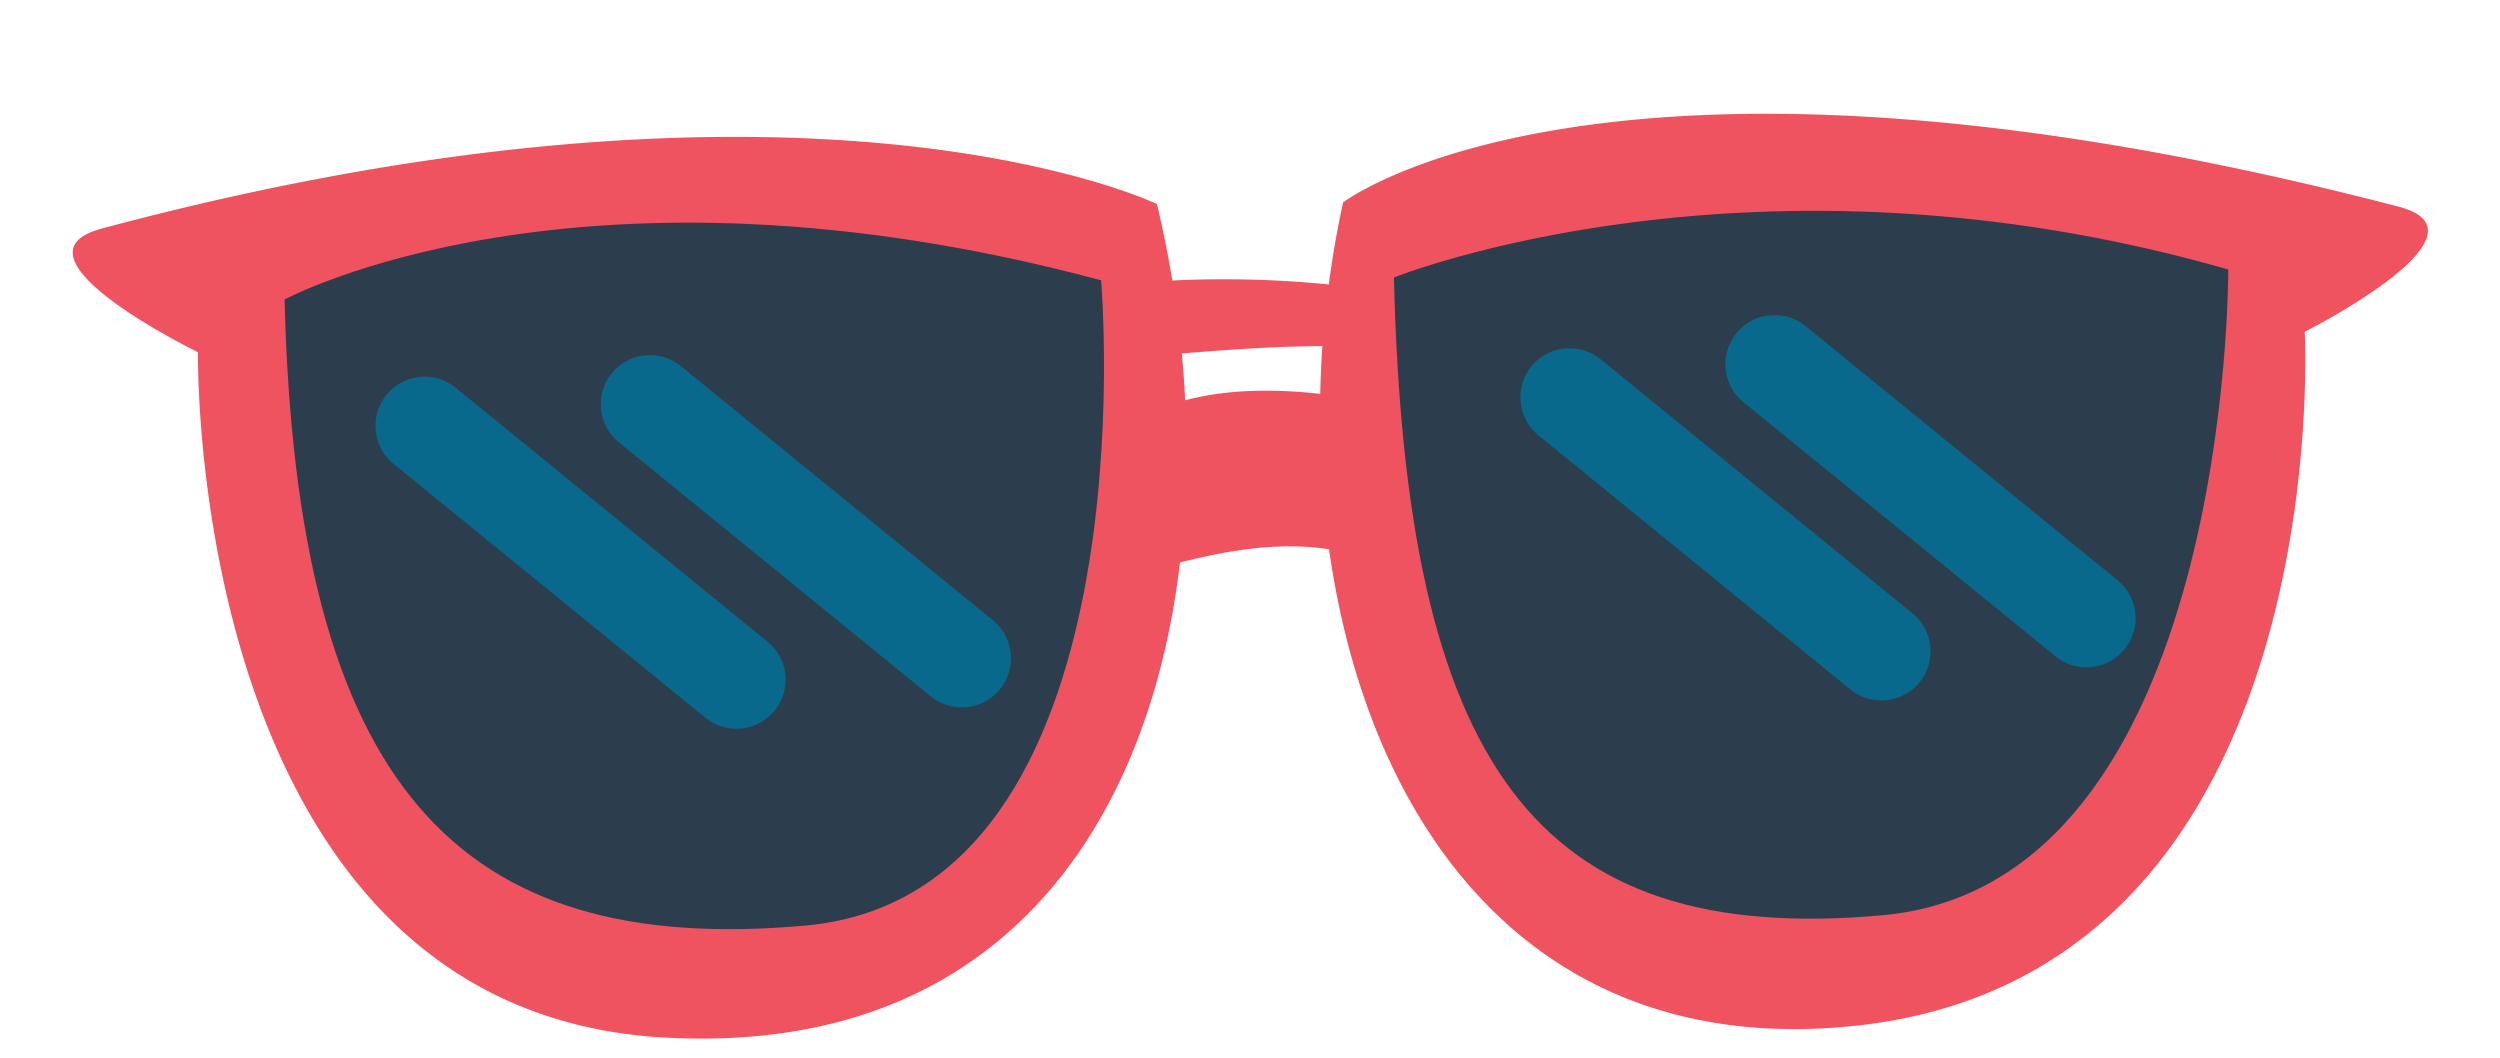
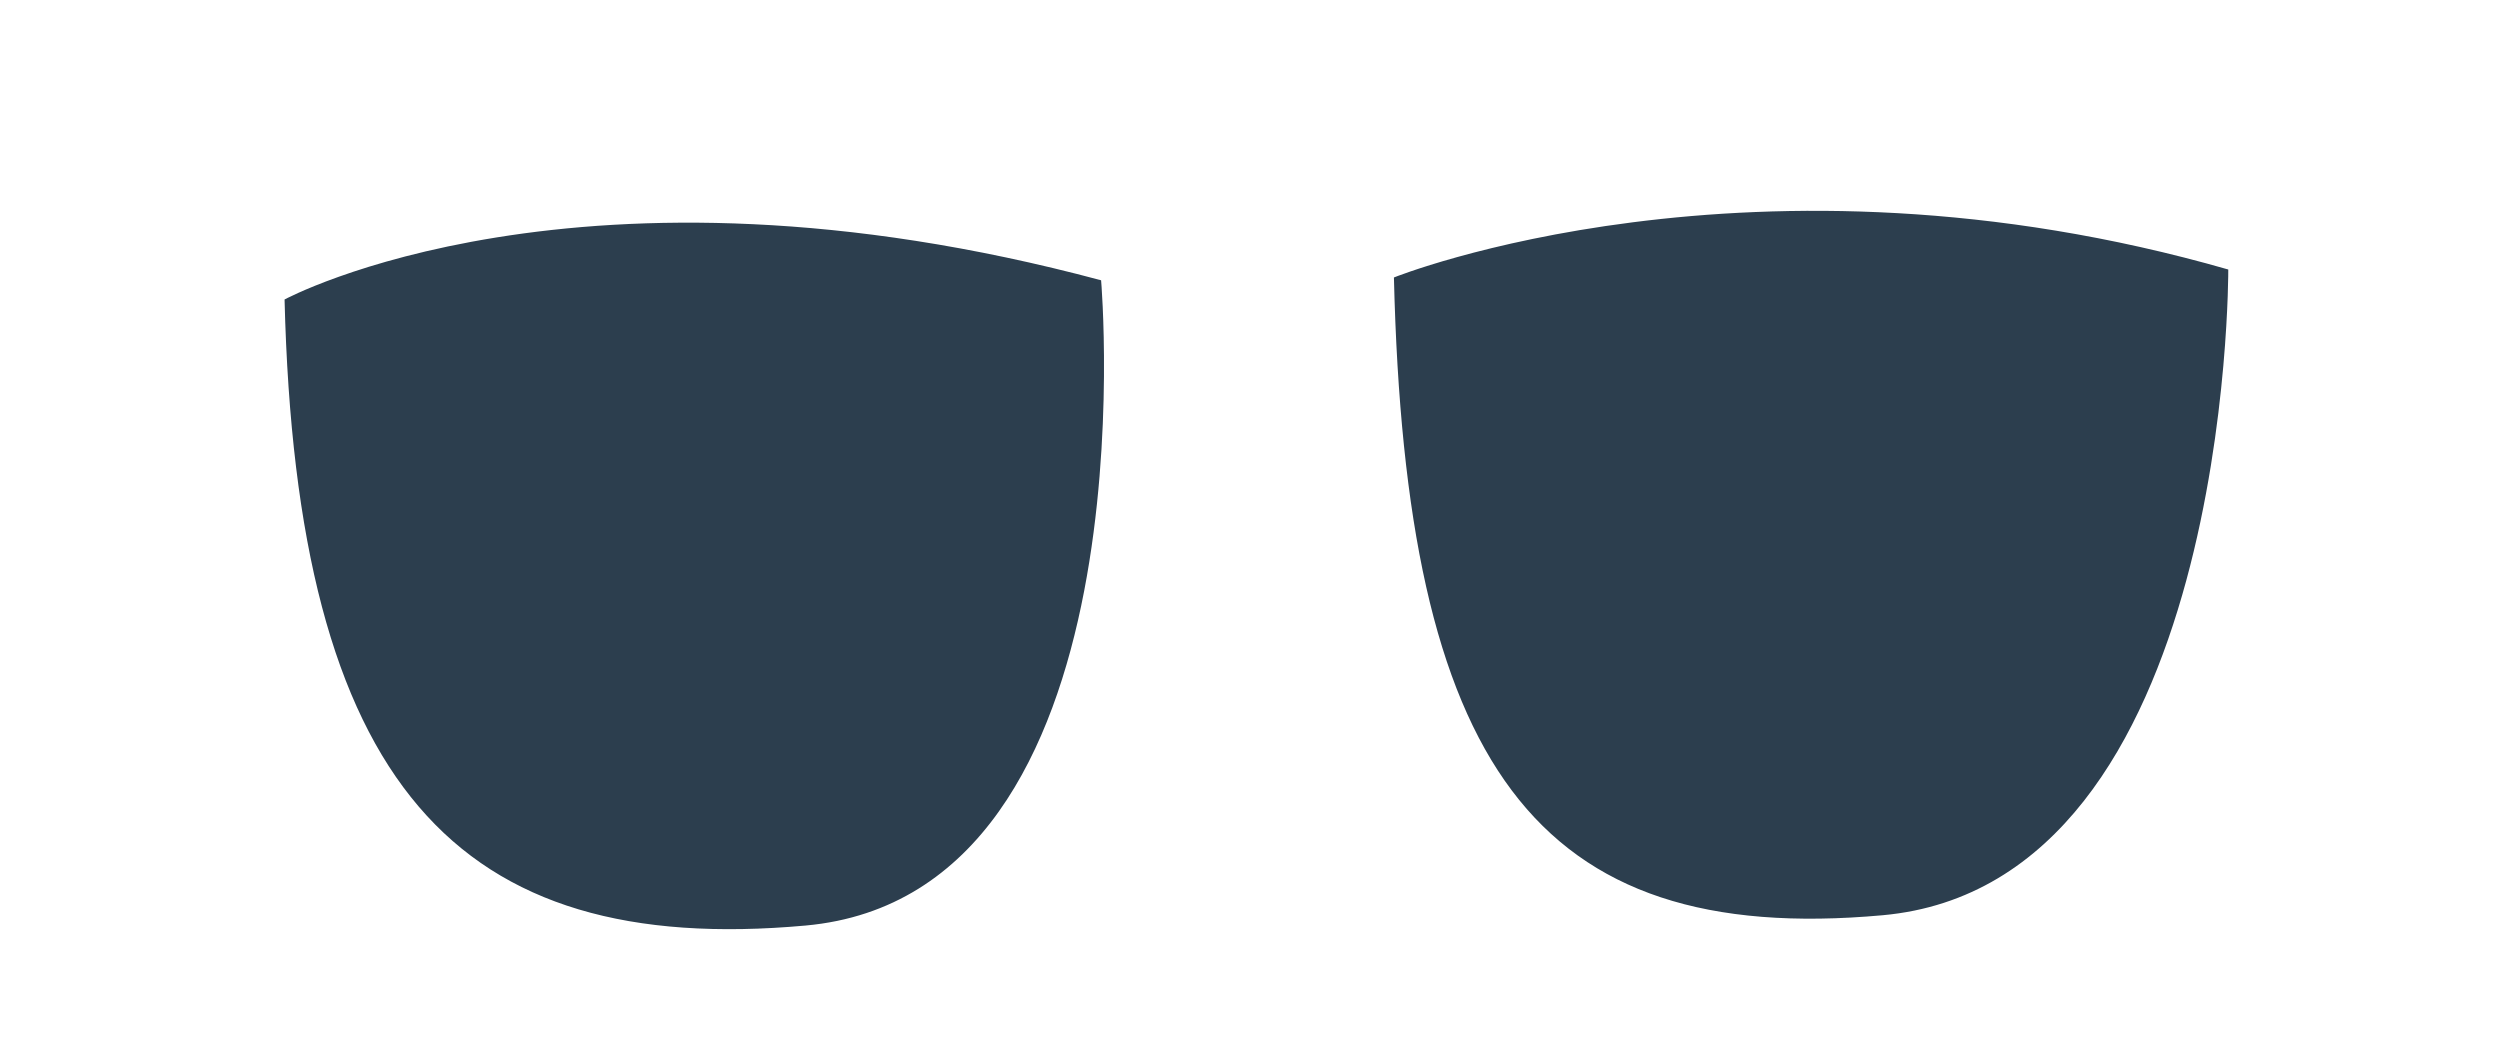
<svg xmlns="http://www.w3.org/2000/svg" data-name="Layer 1" height="180.6" preserveAspectRatio="xMidYMid meet" version="1.0" viewBox="41.2 158.8 426.8 180.6" width="426.8" zoomAndPan="magnify">
  <g id="change1_1">
-     <path d="M450.68,194.08c-135.34-35.25-180.19-.72-180.19-.72-1,4.6-1.82,9.29-2.44,14a181.88,181.88,0,0,0-26.71-.67c-.72-4.4-1.6-8.76-2.62-13.05,0,0-58.56-28.41-180.15,4.18C41.23,202.48,75,218.93,75,218.93s-1.93,112.48,79.65,117c56.38,3.15,82.59-35.34,88-81.11,7.11-1.76,16.25-3.69,25.45-2.24,6.63,47,34.67,86.83,89.17,81.41,83.38-8.29,77.4-118.55,77.4-118.55S468.06,198.61,450.68,194.08ZM243.53,227.14c-.13-2.65-.32-5.31-.57-8,7-.56,15.74-1.24,24-1.25q-.28,4.06-.37,8.15C260.17,225.32,251.48,225,243.53,227.14Z" fill="#f05360" />
-   </g>
+     </g>
  <g id="change2_1">
    <path d="M229.18,206.65s9.1,104.77-50.46,110.16-86.9-23.93-88.94-106.88C89.78,209.93,140,182.74,229.18,206.65Zm192.43-1.84c-81.17-23.31-142.44,1.36-142.44,1.36,2,83,23.87,114.27,83.43,108.88S421.61,204.81,421.61,204.81Z" fill="#2c3e4e" />
  </g>
  <g id="change3_1">
-     <path d="M173.43,280.12a8.38,8.38,0,0,1-11.79,1.21L108.4,238a8.38,8.38,0,0,1-1.21-11.79h0A8.38,8.38,0,0,1,119,225l53.25,43.37A8.37,8.37,0,0,1,173.43,280.12ZM367.69,263.5l-53.25-43.37a8.38,8.38,0,1,0-10.58,13l53.24,43.37a8.38,8.38,0,1,0,10.59-13Zm35-5.65-53.24-43.38a8.39,8.39,0,0,0-11.8,1.21h0a8.38,8.38,0,0,0,1.21,11.79l53.25,43.37a8.38,8.38,0,1,0,10.58-13Zm-192,6.83-53.25-43.37a8.38,8.38,0,1,0-10.58,13l53.25,43.37a8.38,8.38,0,1,0,10.58-13Z" fill="#09698c" />
-   </g>
+     </g>
</svg>